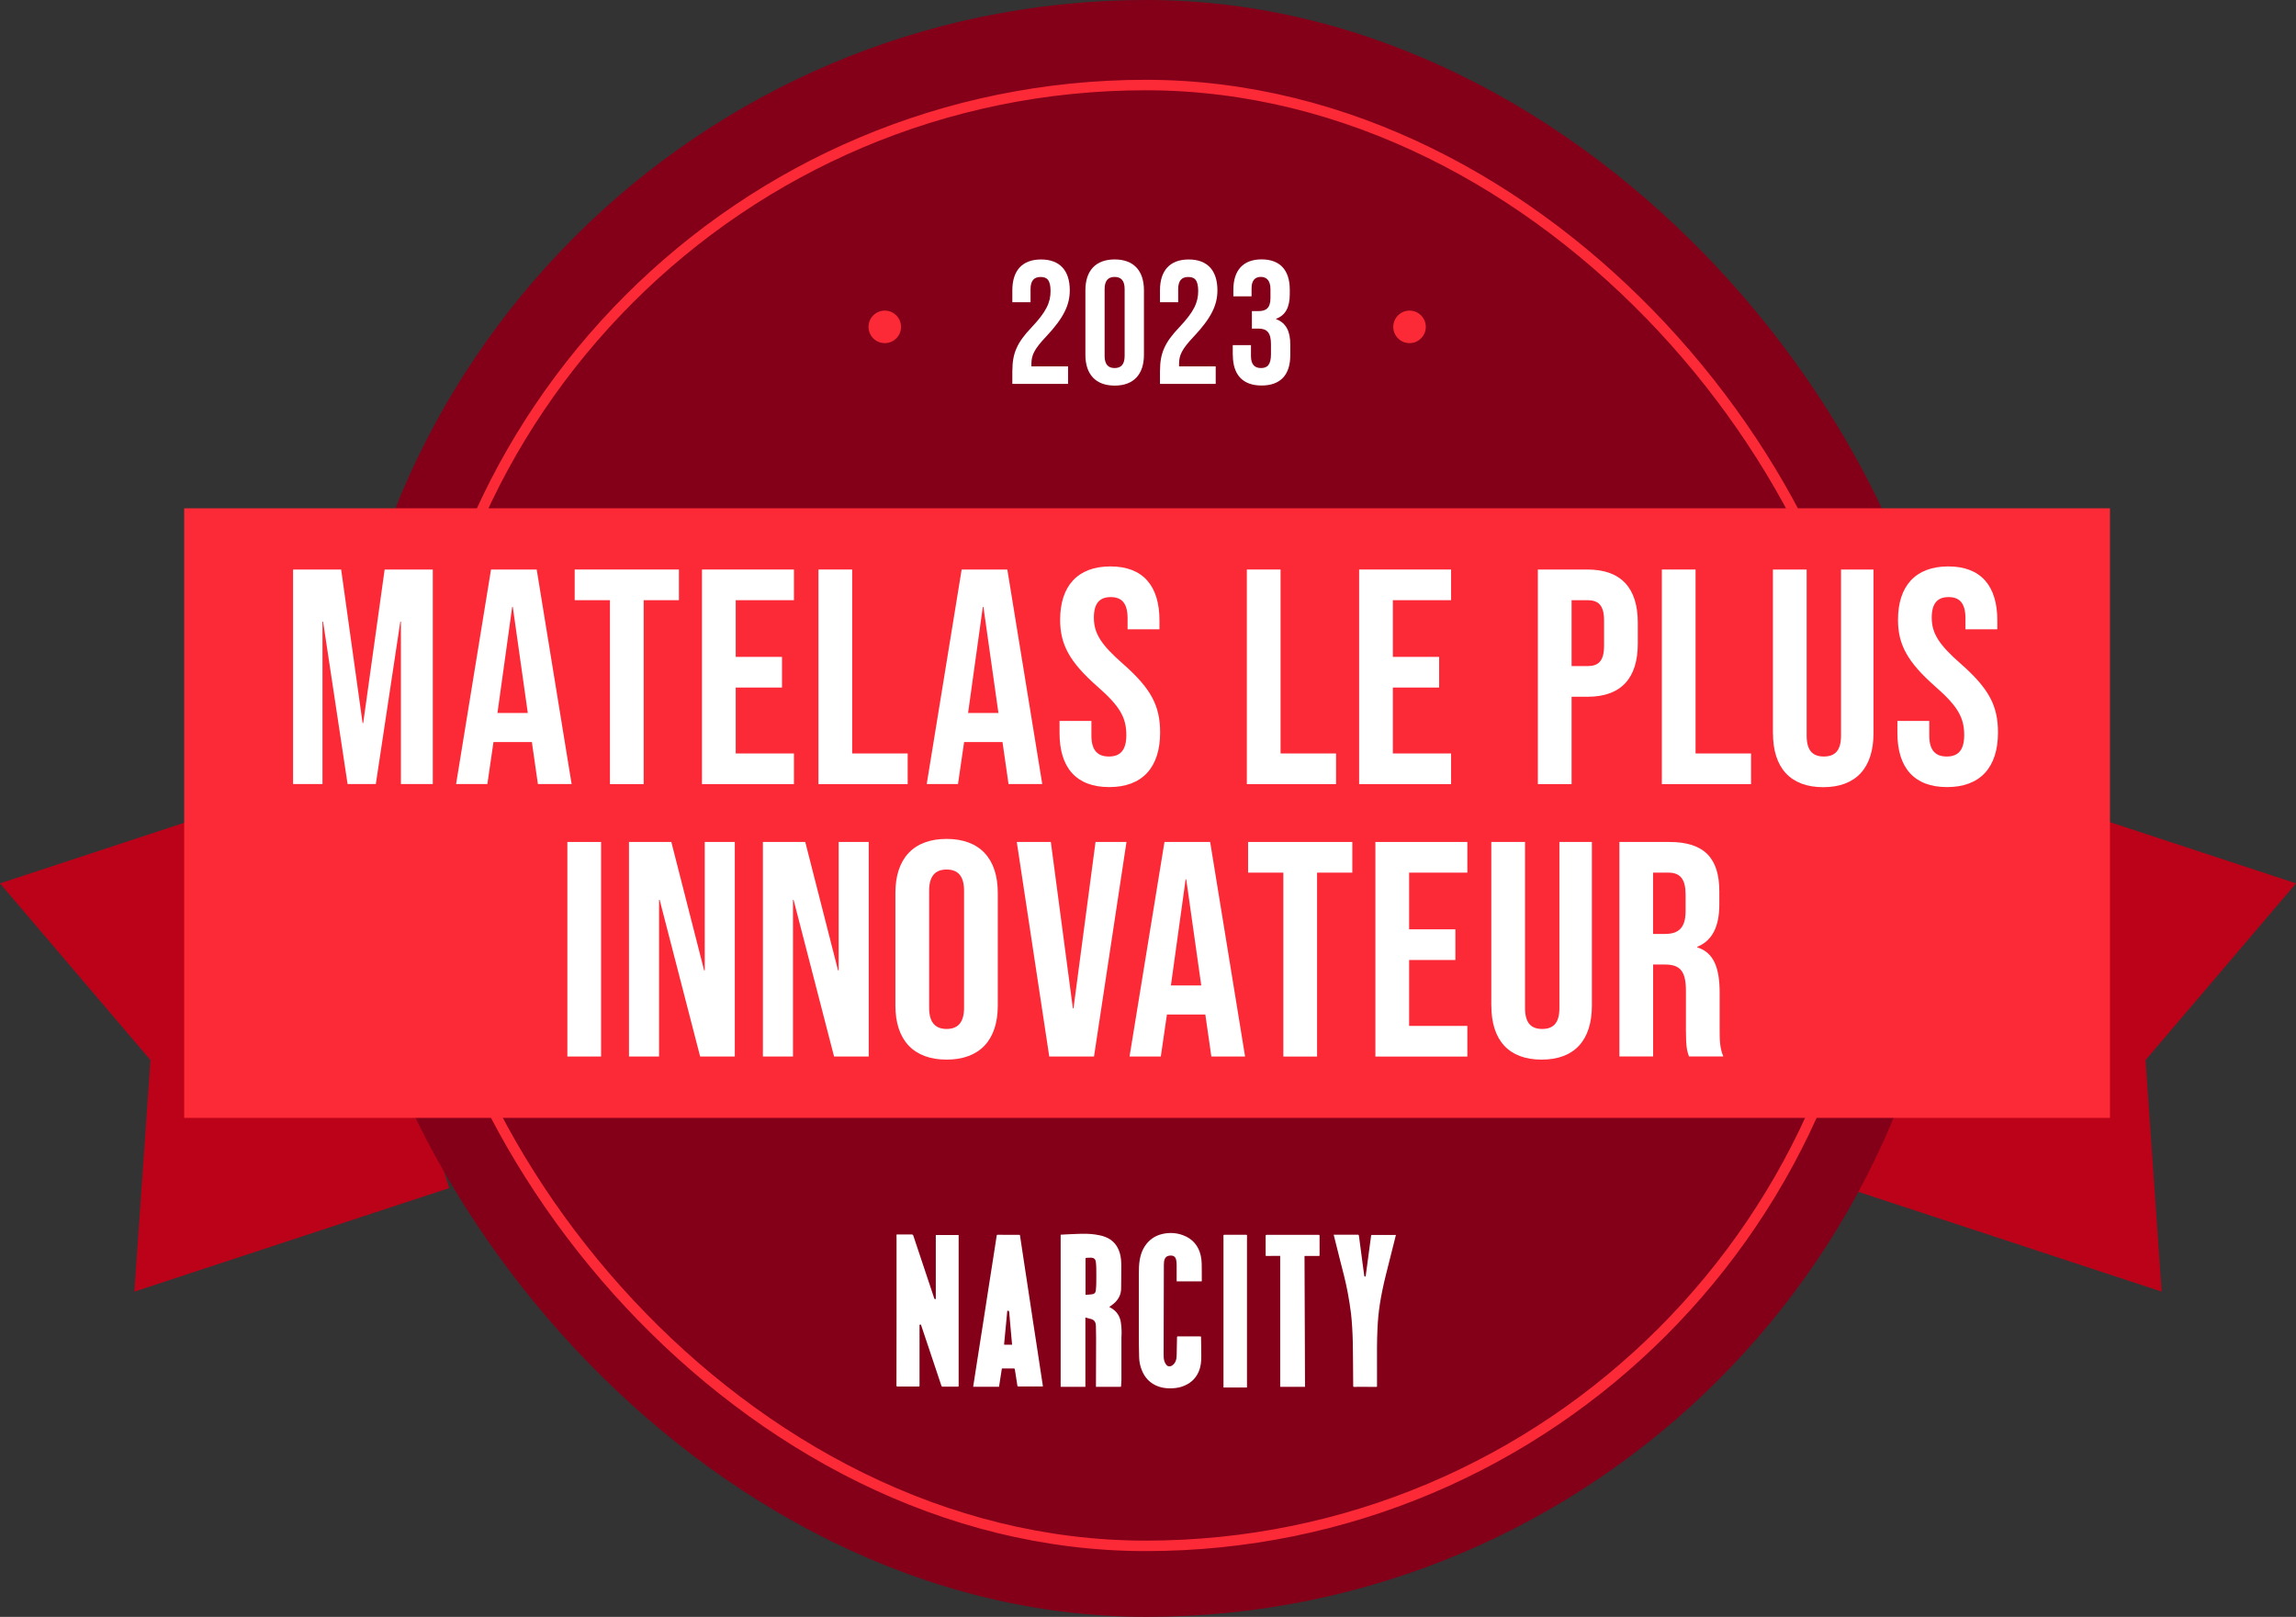
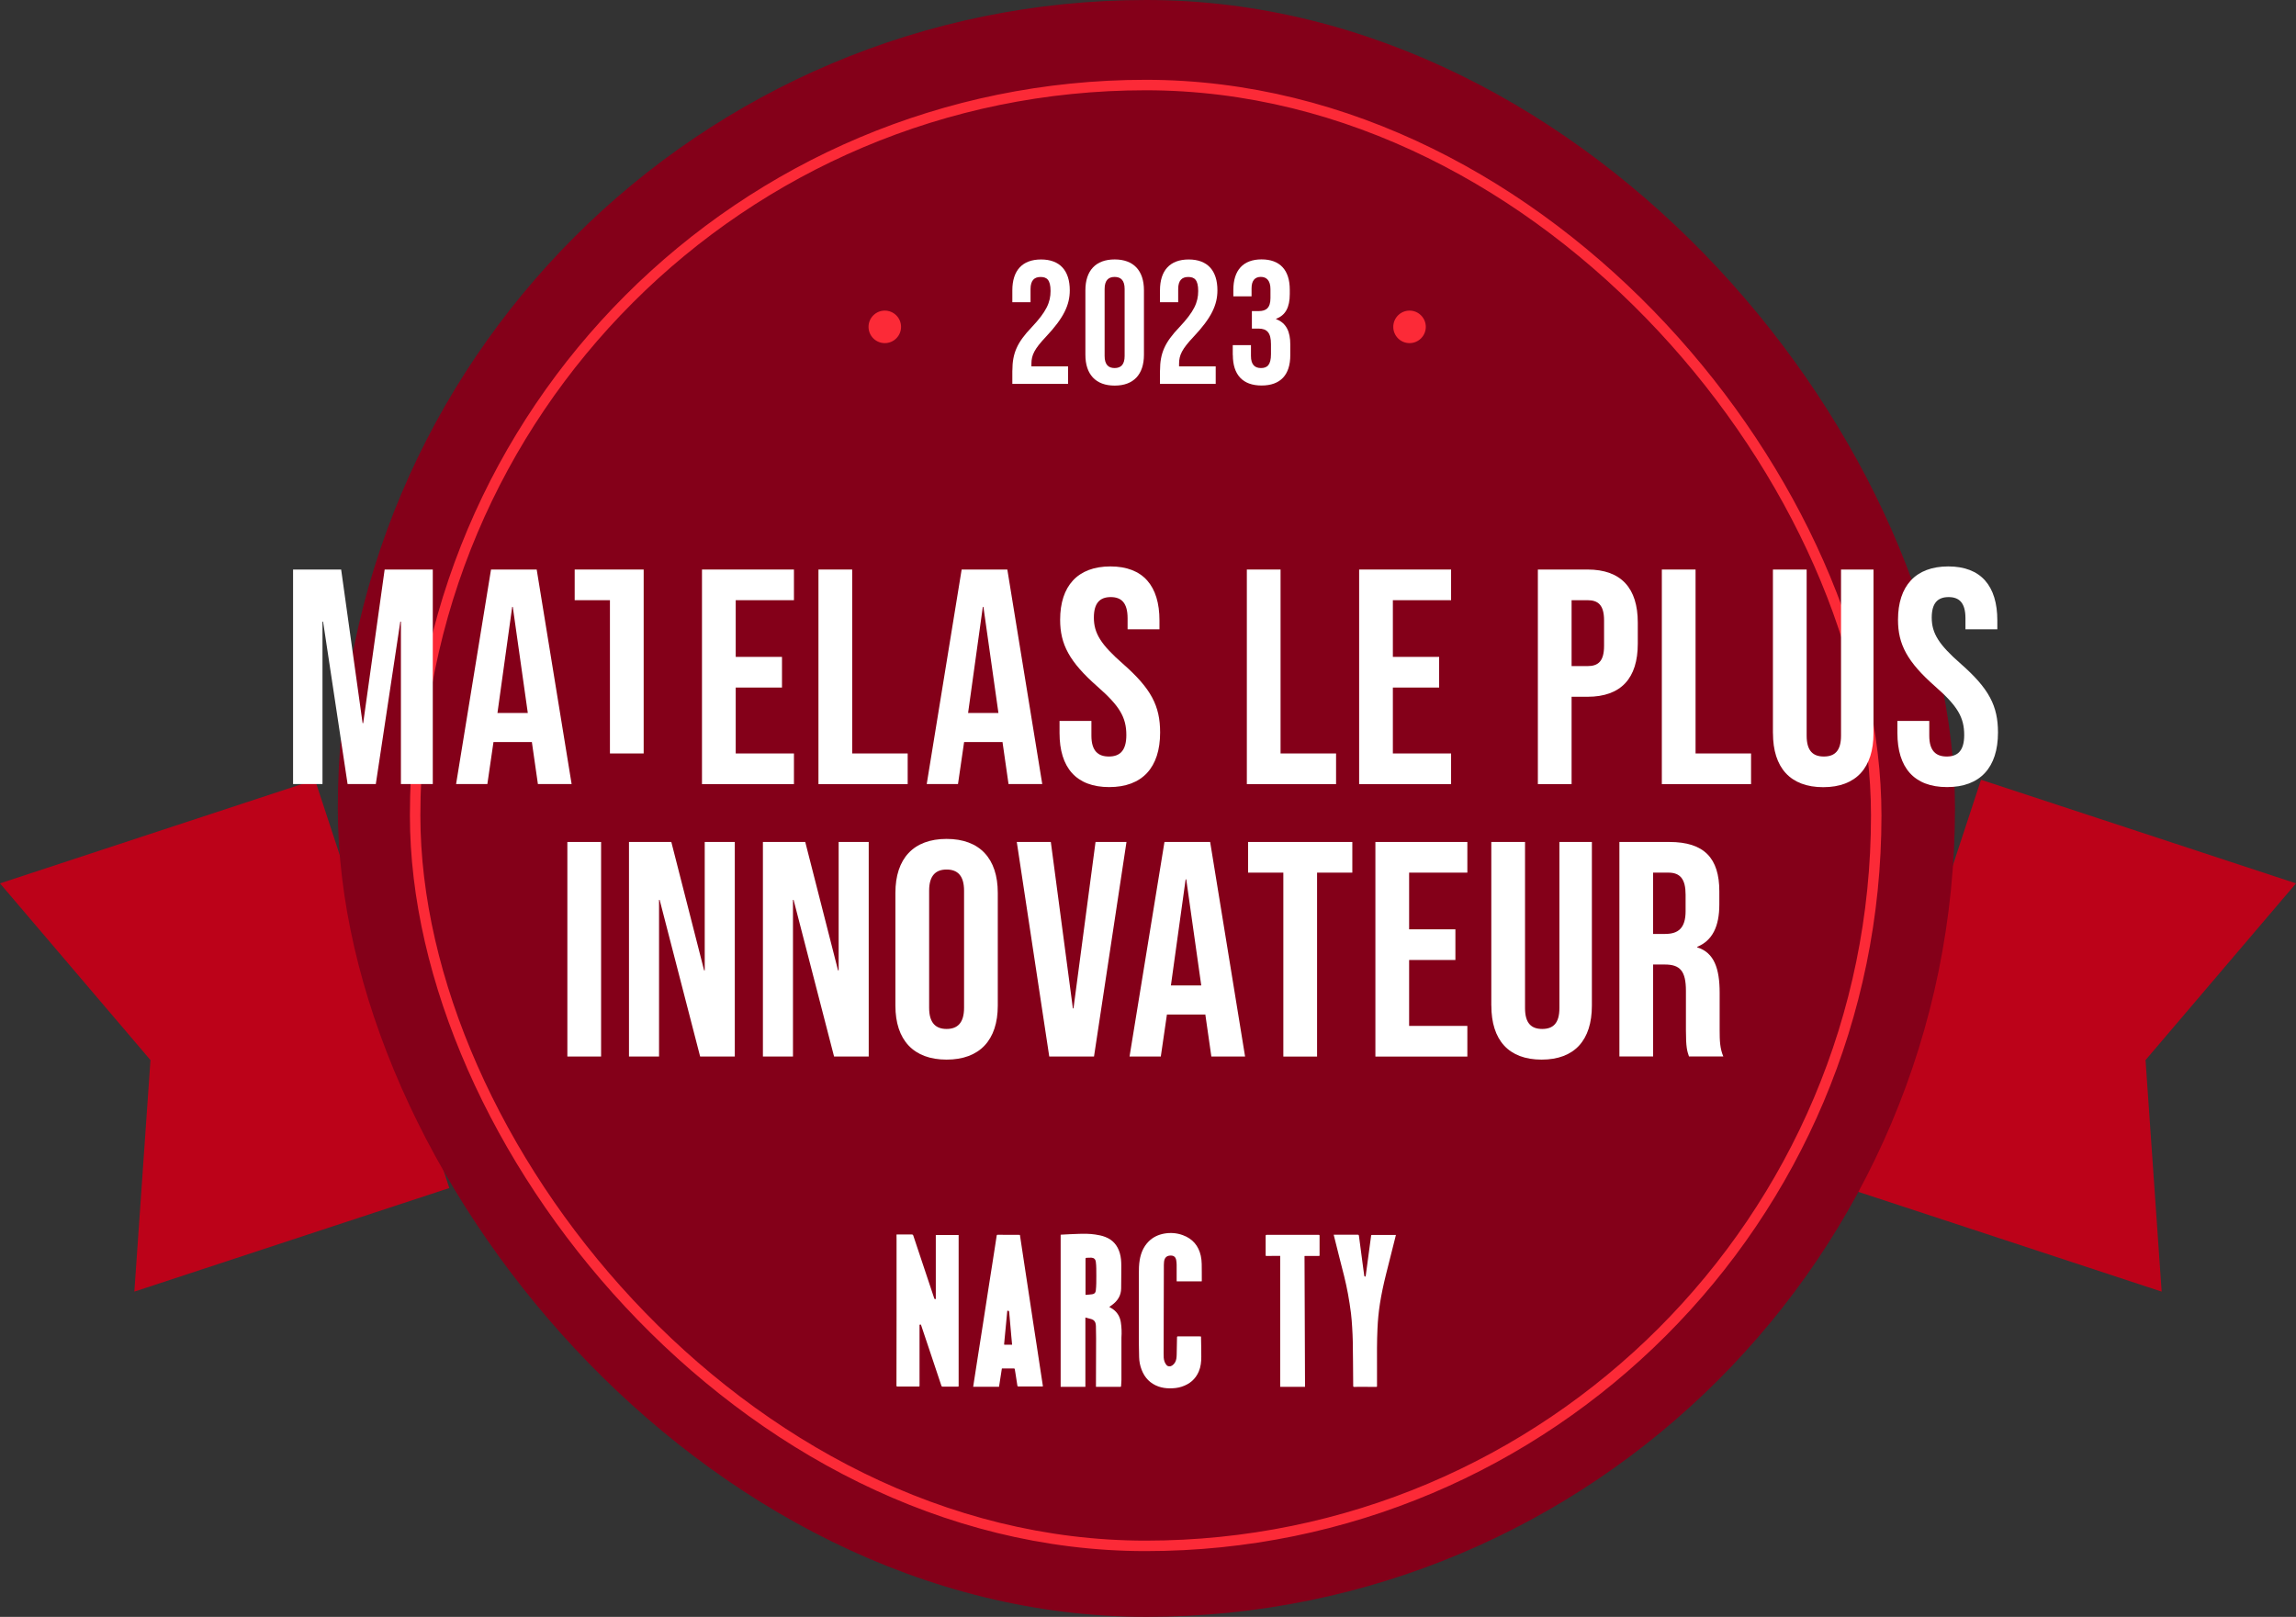
<svg xmlns="http://www.w3.org/2000/svg" id="Layer_2" data-name="Layer 2" viewBox="0 0 495.61 349.08">
  <rect x="0" y="0" width="495.61" height="349.08" fill="#333333" stroke="none" />
  <defs>
    <style> .cls-1 { fill: none; stroke: #fc2a37; stroke-miterlimit: 10; stroke-width: 2.26px; } .cls-2 { fill: #fc2a37; } .cls-2, .cls-3, .cls-4, .cls-5 { stroke-width: 0px; } .cls-3 { fill: #840019; } .cls-4 { fill: #bc0219; } .cls-5 { fill: #fff; } </style>
  </defs>
  <g id="Layer_2-2" data-name="Layer 2">
    <g>
      <g>
        <polygon class="cls-4" points="466.61 278.86 432.62 267.67 398.62 256.49 413.12 212.42 427.62 168.35 461.61 179.53 495.61 190.72 463.13 228.87 466.61 278.86" />
        <polygon class="cls-4" points="29 278.86 62.99 267.67 96.99 256.49 82.49 212.42 67.99 168.35 34 179.53 0 190.72 32.48 228.87 29 278.86" />
      </g>
      <rect class="cls-3" x="72.92" y="0" width="349.08" height="349.08" rx="174.54" ry="174.54" />
      <rect class="cls-1" x="89.61" y="18.36" width="315.39" height="315.39" rx="157.69" ry="157.69" />
-       <rect class="cls-2" x="39.76" y="109.74" width="415.69" height="131.61" />
      <g>
        <path class="cls-5" d="m201.98,266.64h4.95c0,.07,0,.14,0,.2,0,10.76,0,21.52,0,32.28,0,.25,0,.25-.25.26-1.05,0-2.1,0-3.15,0-.2,0-.28-.06-.34-.25-.75-2.28-1.52-4.56-2.28-6.83-.69-2.05-1.37-4.09-2.06-6.14-.02-.05-.02-.1-.05-.13-.04-.04-.11-.09-.16-.08-.06.01-.12.07-.15.13-.03.05,0,.12,0,.18,0,4.28,0,8.56,0,12.84,0,.25,0,.25-.25.25-1.52,0-3.04,0-4.55,0-.13,0-.18-.04-.18-.17,0-4.98.01-9.95.02-14.93,0-5.56,0-11.12,0-16.69,0-.3,0-.59-.01-.89,0-.05,0-.09.02-.15.33,0,.64,0,.96,0,.76,0,1.53,0,2.29,0,.2,0,.29.06.36.26,1.49,4.48,2.98,8.95,4.48,13.43.01.03.03.07.04.1.03.11.1.19.22.17.14-.02.11-.14.11-.23,0-4.25,0-8.5,0-12.75,0-.28,0-.57,0-.86Z" />
        <path class="cls-5" d="m234.29,284.45v14.96h-5.34v-32.83c.06,0,.11-.01.16-.02,1.24-.06,2.47-.14,3.71-.17,1.2-.04,2.4-.04,3.6.14.73.11,1.46.25,2.15.52,1.65.63,2.66,1.83,3.15,3.5.26.89.32,1.81.32,2.73.01,1.63-.02,3.25-.03,4.88-.01,1.56-.77,2.71-1.99,3.6-.19.14-.39.27-.58.4.25.15.5.28.73.44,1.01.7,1.58,1.67,1.77,2.87.17,1.1.21,2.21.13,3.32-.01.19,0,.37,0,.56,0,2.86,0,5.72,0,8.58,0,.45-.06.89-.08,1.34,0,.15-.09.15-.21.15-1.68,0-3.35,0-5.03,0-.05,0-.1,0-.18,0,0-.16,0-.31,0-.45.01-3.36.03-6.71.03-10.07,0-.87-.02-1.74-.04-2.61,0-.14-.02-.28-.04-.41-.08-.55-.39-.92-.92-1.08-.41-.13-.84-.23-1.29-.35Zm.03-4.89c.49-.04.97-.06,1.43-.13.5-.08.73-.31.79-.81.06-.53.09-1.06.1-1.59.02-1.05.01-2.1,0-3.15,0-.49-.04-.98-.1-1.46-.07-.56-.41-.86-.97-.89-.34-.01-.68.03-1.02.03-.18,0-.23.06-.23.24,0,2.5,0,5,0,7.51v.26Z" />
        <path class="cls-5" d="m220.16,266.63c.33,2.2.66,4.38.99,6.56.33,2.19.67,4.38,1,6.57.3,1.96.59,3.93.89,5.89.26,1.71.53,3.43.79,5.14.23,1.54.47,3.08.7,4.62.19,1.24.38,2.48.57,3.72.03.21.03.21-.18.21-1.69,0-3.39,0-5.08,0-.14,0-.21-.04-.23-.19-.14-.92-.28-1.84-.43-2.76-.04-.27-.09-.55-.14-.82-.01-.05-.09-.12-.13-.12-.86,0-1.72,0-2.59,0-.01,0-.02,0-.06.02-.2,1.3-.4,2.61-.61,3.93h-5.58c.08-.49.15-.96.22-1.44.21-1.37.43-2.74.64-4.12.22-1.43.45-2.86.67-4.29.19-1.21.38-2.42.57-3.63.21-1.38.43-2.76.64-4.13.22-1.44.45-2.89.67-4.33.24-1.53.48-3.05.72-4.58.22-1.44.44-2.88.67-4.31.09-.61.2-1.22.28-1.83.02-.12.07-.15.18-.15,1.51,0,3.02,0,4.53.01.1,0,.2.02.29.02Zm-1.69,23.69c-.06-.63-.11-1.23-.17-1.83-.15-1.73-.31-3.47-.46-5.2-.02-.28-.1-.33-.41-.29-.09.92-.18,1.85-.26,2.77-.09.97-.19,1.94-.28,2.9-.05.5-.09,1-.14,1.5,0,.08-.01.15.1.15.53,0,1.05,0,1.61,0Z" />
        <path class="cls-5" d="m259.24,288.54s0,.07.01.09c.02,1.43.07,2.85.06,4.28,0,1.1-.11,2.19-.55,3.21-.72,1.67-1.99,2.72-3.7,3.27-.82.27-1.66.35-2.53.35-.85,0-1.68-.12-2.48-.4-1.77-.64-2.95-1.87-3.62-3.61-.34-.88-.52-1.79-.54-2.72-.05-1.67-.06-3.35-.06-5.02,0-4.29,0-8.57,0-12.86,0-1.05.01-2.09.19-3.13.26-1.48.81-2.82,1.87-3.91.94-.97,2.1-1.52,3.42-1.76,1.37-.24,2.71-.14,4.02.34,2.11.77,3.38,2.28,3.87,4.44.13.57.18,1.17.2,1.76.03,1.2.01,2.39.02,3.59,0,.06-.01.12-.02.18h-5.4c0-.08-.01-.16-.01-.23,0-1.12,0-2.25,0-3.37,0-.32-.04-.64-.09-.95-.13-.8-.65-1.1-1.45-1-.7.08-1.08.53-1.18,1.31-.03.22-.04.43-.04.65-.02,6.39-.03,12.78-.05,19.17,0,.6-.01,1.2.2,1.77.1.27.26.54.45.75.28.31.78.34,1.16.09.53-.34.82-.85.93-1.46.06-.32.07-.65.08-.97.03-1.22.05-2.44.07-3.66,0-.17.06-.23.24-.22,1.54,0,3.07,0,4.61.01.1,0,.21,0,.32.02Z" />
        <path class="cls-5" d="m287.91,266.57c.11,0,.2,0,.3,0,1.61,0,3.23,0,4.84,0,.19,0,.26.05.29.25.26,2.02.53,4.04.8,6.05.11.84.22,1.68.34,2.51,0,.04,0,.09.03.12.04.06.1.1.15.15.05-.06.13-.12.14-.19.19-1.36.37-2.73.55-4.09.19-1.41.38-2.82.57-4.24.01-.1.03-.2.04-.31,0-.16.08-.2.23-.2,1.35,0,2.7,0,4.04,0,.3,0,.59,0,.89,0,.06,0,.12,0,.2,0-.09.38-.18.74-.27,1.09-.63,2.5-1.27,5.01-1.89,7.51-.51,2.06-.96,4.14-1.29,6.24-.28,1.79-.45,3.58-.53,5.39-.13,2.77-.11,5.53-.1,8.3,0,1.37,0,2.74,0,4.11,0,.16-.07.17-.2.17-1.2,0-2.4-.02-3.61-.02-.37,0-.74,0-1.11.02-.16,0-.22-.04-.22-.22,0-1.76-.02-3.53-.04-5.29-.01-1.43-.02-2.86-.05-4.3-.02-1.01-.07-2.02-.13-3.02-.07-1.03-.13-2.06-.26-3.09-.18-1.38-.39-2.76-.64-4.13-.47-2.61-1.16-5.17-1.82-7.73-.42-1.66-.84-3.32-1.25-4.99,0-.03,0-.07-.01-.12Z" />
        <path class="cls-5" d="m281.59,271.18c.04,9.41.07,18.81.11,28.23h-5.36v-28.27c-.1,0-.17,0-.24,0-.92,0-1.83,0-2.75.02-.16,0-.15-.09-.15-.19,0-1.34,0-2.67,0-4.01,0-.36,0-.36.36-.36,3.69,0,7.38,0,11.07,0,.15,0,.21.03.21.2,0,1.37,0,2.74,0,4.12,0,.25,0,.24-.25.24-.97,0-1.94,0-2.91,0-.02,0-.03,0-.09.02Z" />
-         <path class="cls-5" d="m269.17,299.56h-5.07c0-.13,0-.25,0-.37,0-10.51,0-21.03,0-31.54,0-.3,0-.59-.01-.89,0-.13.04-.17.16-.17.38,0,.76,0,1.15,0,1.2,0,2.39,0,3.59,0,.16,0,.2.04.19.21-.02.37-.01.74-.01,1.11,0,10.39,0,20.78,0,31.18,0,.16,0,.31,0,.47Z" />
      </g>
      <g>
        <g>
          <path class="cls-5" d="m218.53,80c0-3.78,1.06-6.09,4.16-9.34,3.18-3.37,4.08-5.37,4.08-7.83s-.83-3.03-2.16-3.03-2.16.72-2.16,2.61v2.84h-3.93v-2.57c0-4.24,2.12-6.66,6.2-6.66s6.2,2.42,6.2,6.66c0,3.14-1.29,5.94-5.14,10.02-2.5,2.65-3.14,3.97-3.14,5.83v.57h7.91v3.78h-12.03v-2.88Z" />
          <path class="cls-5" d="m234.29,76.59v-13.92c0-4.24,2.23-6.66,6.32-6.66s6.32,2.42,6.32,6.66v13.92c0,4.24-2.23,6.66-6.32,6.66s-6.32-2.42-6.32-6.66Zm8.47.26v-14.45c0-1.89-.83-2.61-2.16-2.61s-2.16.72-2.16,2.61v14.45c0,1.89.83,2.61,2.16,2.61s2.16-.72,2.16-2.61Z" />
          <path class="cls-5" d="m250.4,80c0-3.78,1.06-6.09,4.16-9.34,3.18-3.37,4.08-5.37,4.08-7.83s-.83-3.03-2.16-3.03-2.16.72-2.16,2.61v2.84h-3.93v-2.57c0-4.24,2.12-6.66,6.2-6.66s6.2,2.42,6.2,6.66c0,3.14-1.29,5.94-5.14,10.02-2.5,2.65-3.14,3.97-3.14,5.83v.57h7.91v3.78h-12.03v-2.88Z" />
          <path class="cls-5" d="m266.1,76.67v-2.16h3.93v2.34c0,1.89.83,2.61,2.16,2.61s2.16-.64,2.16-2.99v-2.16c0-2.46-.83-3.37-2.72-3.37h-1.4v-3.78h1.51c1.55,0,2.5-.68,2.5-2.8v-1.93c0-1.89-.87-2.65-2.08-2.65s-2,.72-2,2.46v1.74h-3.93v-1.4c0-4.24,2.12-6.58,6.09-6.58s6.09,2.31,6.09,6.54v.95c0,2.84-.91,4.58-2.95,5.33v.08c2.23.83,3.06,2.76,3.06,5.45v2.34c0,4.24-2.12,6.54-6.2,6.54s-6.2-2.34-6.2-6.58Z" />
        </g>
        <g>
          <circle class="cls-2" cx="190.99" cy="70.57" r="3.51" />
          <circle class="cls-2" cx="304.26" cy="70.57" r="3.51" />
        </g>
      </g>
      <g>
        <path class="cls-5" d="m63.25,122.96h10.39l4.63,33.16h.13l4.63-33.16h10.39v46.32h-6.88v-35.07h-.13l-5.29,35.07h-6.09l-5.29-35.07h-.13v35.07h-6.35v-46.32Z" />
        <path class="cls-5" d="m105.99,122.96h9.86l7.54,46.32h-7.28l-1.32-9.2v.13h-8.27l-1.32,9.07h-6.75l7.54-46.32Zm7.94,30.97l-3.24-22.9h-.13l-3.18,22.9h6.55Z" />
-         <path class="cls-5" d="m131.66,129.58h-7.61v-6.62h22.5v6.62h-7.61v39.71h-7.28v-39.71Z" />
+         <path class="cls-5" d="m131.66,129.58h-7.61v-6.62h22.5h-7.61v39.71h-7.28v-39.71Z" />
        <path class="cls-5" d="m151.53,122.96h19.85v6.62h-12.57v12.24h9.99v6.62h-9.99v14.23h12.57v6.62h-19.85v-46.32Z" />
        <path class="cls-5" d="m176.67,122.96h7.28v39.71h11.98v6.62h-19.26v-46.32Z" />
        <path class="cls-5" d="m207.58,122.96h9.86l7.54,46.32h-7.28l-1.32-9.2v.13h-8.27l-1.32,9.07h-6.75l7.54-46.32Zm7.94,30.97l-3.24-22.9h-.13l-3.18,22.9h6.55Z" />
        <path class="cls-5" d="m228.71,158.3v-2.65h6.88v3.18c0,3.31,1.46,4.5,3.77,4.5s3.77-1.19,3.77-4.63c0-3.84-1.46-6.29-6.22-10.46-6.09-5.36-8.07-9.13-8.07-14.43,0-7.28,3.77-11.52,10.85-11.52s10.59,4.24,10.59,11.65v1.92h-6.88v-2.38c0-3.31-1.32-4.57-3.64-4.57s-3.64,1.26-3.64,4.43c0,3.38,1.52,5.82,6.29,9.99,6.09,5.36,8.01,9.07,8.01,14.82,0,7.54-3.84,11.78-10.99,11.78s-10.72-4.24-10.72-11.65Z" />
        <path class="cls-5" d="m269.14,122.96h7.28v39.71h11.98v6.62h-19.26v-46.32Z" />
        <path class="cls-5" d="m293.38,122.96h19.85v6.62h-12.57v12.24h9.99v6.62h-9.99v14.23h12.57v6.62h-19.85v-46.32Z" />
        <path class="cls-5" d="m331.96,122.96h10.72c7.28,0,10.85,4.04,10.85,11.45v4.57c0,7.41-3.57,11.45-10.85,11.45h-3.44v18.86h-7.28v-46.32Zm10.72,20.85c2.32,0,3.57-1.06,3.57-4.37v-5.49c0-3.31-1.26-4.37-3.57-4.37h-3.44v14.23h3.44Z" />
        <path class="cls-5" d="m358.72,122.96h7.28v39.71h11.98v6.62h-19.26v-46.32Z" />
        <path class="cls-5" d="m382.7,158.3v-35.34h7.28v35.87c0,3.31,1.39,4.5,3.71,4.5s3.71-1.19,3.71-4.5v-35.87h7.01v35.34c0,7.41-3.71,11.65-10.85,11.65s-10.85-4.24-10.85-11.65Z" />
        <path class="cls-5" d="m409.57,158.3v-2.65h6.88v3.18c0,3.31,1.46,4.5,3.77,4.5s3.77-1.19,3.77-4.63c0-3.84-1.46-6.29-6.22-10.46-6.09-5.36-8.07-9.13-8.07-14.43,0-7.28,3.77-11.52,10.85-11.52s10.59,4.24,10.59,11.65v1.92h-6.88v-2.38c0-3.31-1.32-4.57-3.64-4.57s-3.64,1.26-3.64,4.43c0,3.38,1.52,5.82,6.29,9.99,6.09,5.36,8.01,9.07,8.01,14.82,0,7.54-3.84,11.78-10.99,11.78s-10.72-4.24-10.72-11.65Z" />
        <path class="cls-5" d="m122.47,181.78h7.28v46.32h-7.28v-46.32Z" />
        <path class="cls-5" d="m135.78,181.78h9.13l7.08,27.73h.13v-27.73h6.49v46.32h-7.48l-8.74-33.82h-.13v33.82h-6.49v-46.32Z" />
        <path class="cls-5" d="m164.69,181.78h9.13l7.08,27.73h.13v-27.73h6.49v46.32h-7.48l-8.74-33.82h-.13v33.82h-6.49v-46.32Z" />
        <path class="cls-5" d="m193.28,217.12v-24.35c0-7.41,3.9-11.65,11.05-11.65s11.05,4.24,11.05,11.65v24.35c0,7.41-3.9,11.65-11.05,11.65s-11.05-4.24-11.05-11.65Zm14.82.46v-25.28c0-3.31-1.46-4.57-3.77-4.57s-3.77,1.26-3.77,4.57v25.28c0,3.31,1.46,4.57,3.77,4.57s3.77-1.26,3.77-4.57Z" />
        <path class="cls-5" d="m219.48,181.78h7.35l4.76,35.93h.13l4.76-35.93h6.68l-7.01,46.32h-9.66l-7.01-46.32Z" />
        <path class="cls-5" d="m251.36,181.78h9.86l7.54,46.32h-7.28l-1.32-9.2v.13h-8.27l-1.32,9.07h-6.75l7.54-46.32Zm7.94,30.97l-3.24-22.9h-.13l-3.18,22.9h6.55Z" />
        <path class="cls-5" d="m277.02,188.4h-7.61v-6.62h22.5v6.62h-7.61v39.71h-7.28v-39.71Z" />
        <path class="cls-5" d="m296.89,181.78h19.85v6.62h-12.57v12.24h9.99v6.62h-9.99v14.23h12.57v6.62h-19.85v-46.32Z" />
        <path class="cls-5" d="m321.91,217.12v-35.34h7.28v35.87c0,3.31,1.39,4.5,3.71,4.5s3.71-1.19,3.71-4.5v-35.87h7.01v35.34c0,7.41-3.71,11.65-10.85,11.65s-10.85-4.24-10.85-11.65Z" />
        <path class="cls-5" d="m349.55,181.78h10.79c7.54,0,10.79,3.51,10.79,10.65v2.85c0,4.76-1.52,7.81-4.76,9.13v.13c3.64,1.12,4.83,4.57,4.83,9.79v8.14c0,2.25.07,3.9.79,5.62h-7.41c-.4-1.19-.66-1.92-.66-5.69v-8.47c0-4.3-1.26-5.69-4.57-5.69h-2.51v19.85h-7.28v-46.32Zm9.93,19.85c2.71,0,4.37-1.19,4.37-4.9v-3.57c0-3.31-1.12-4.76-3.71-4.76h-3.31v13.24h2.65Z" />
      </g>
    </g>
  </g>
</svg>